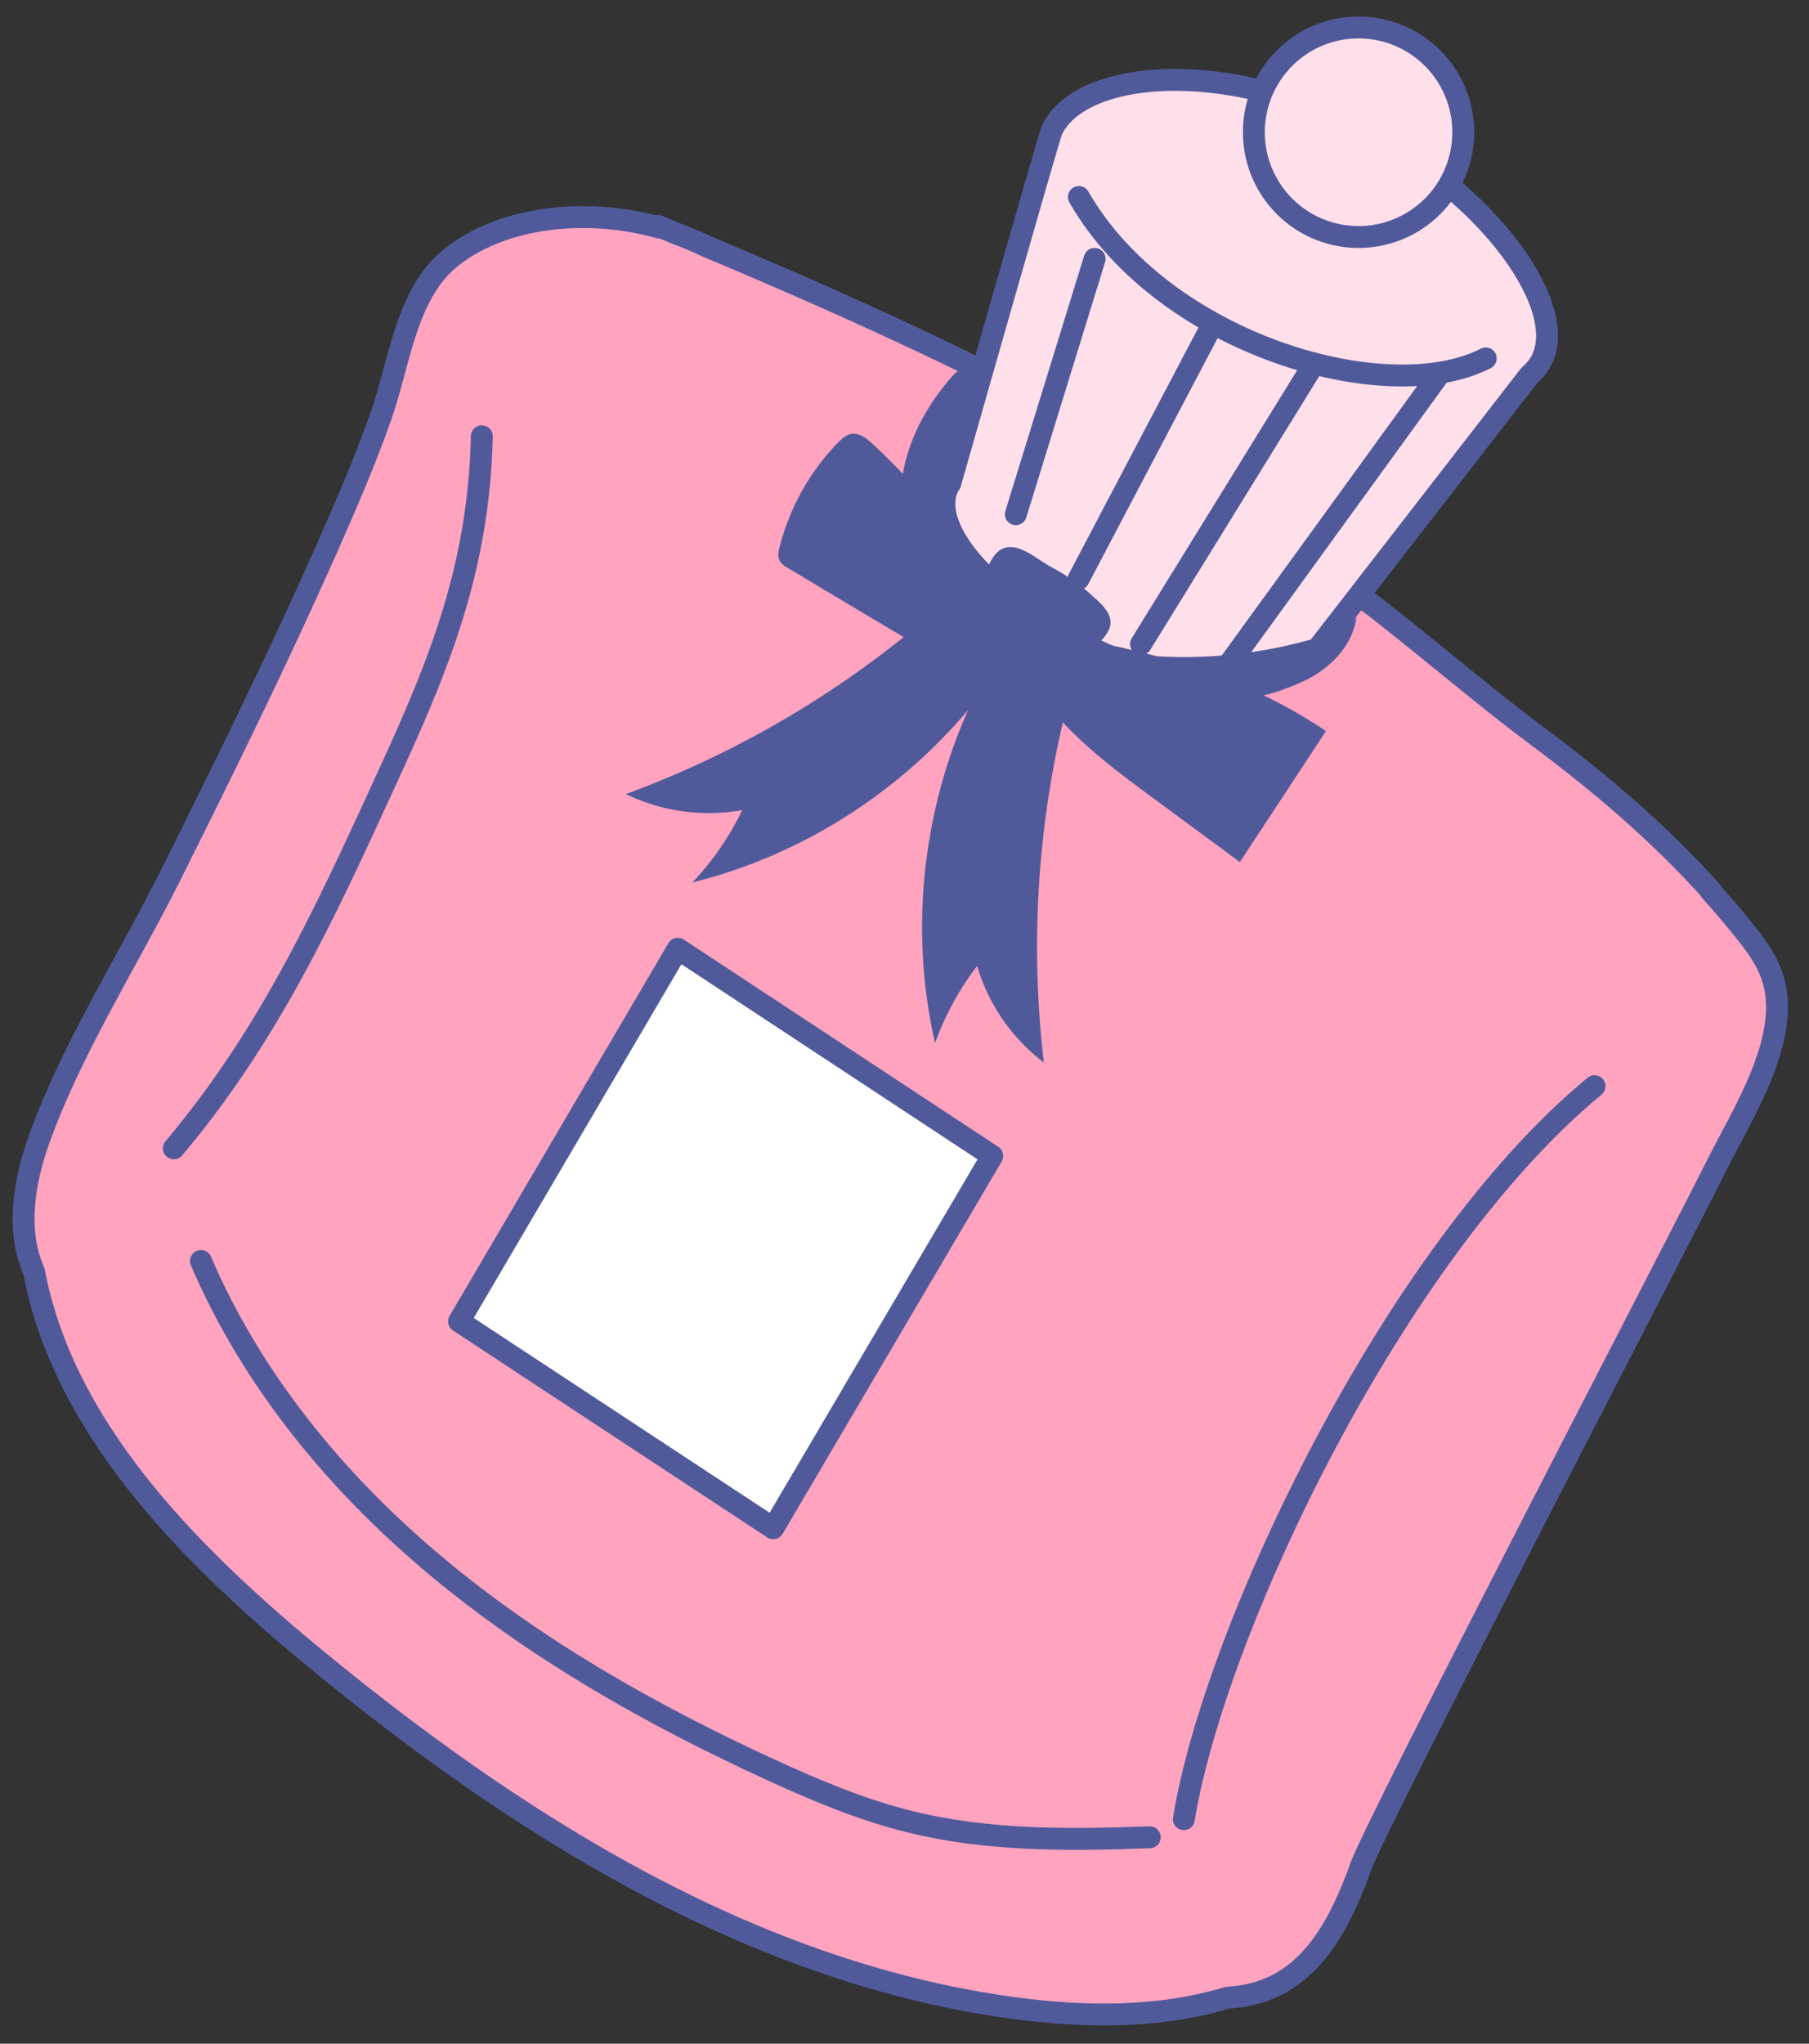
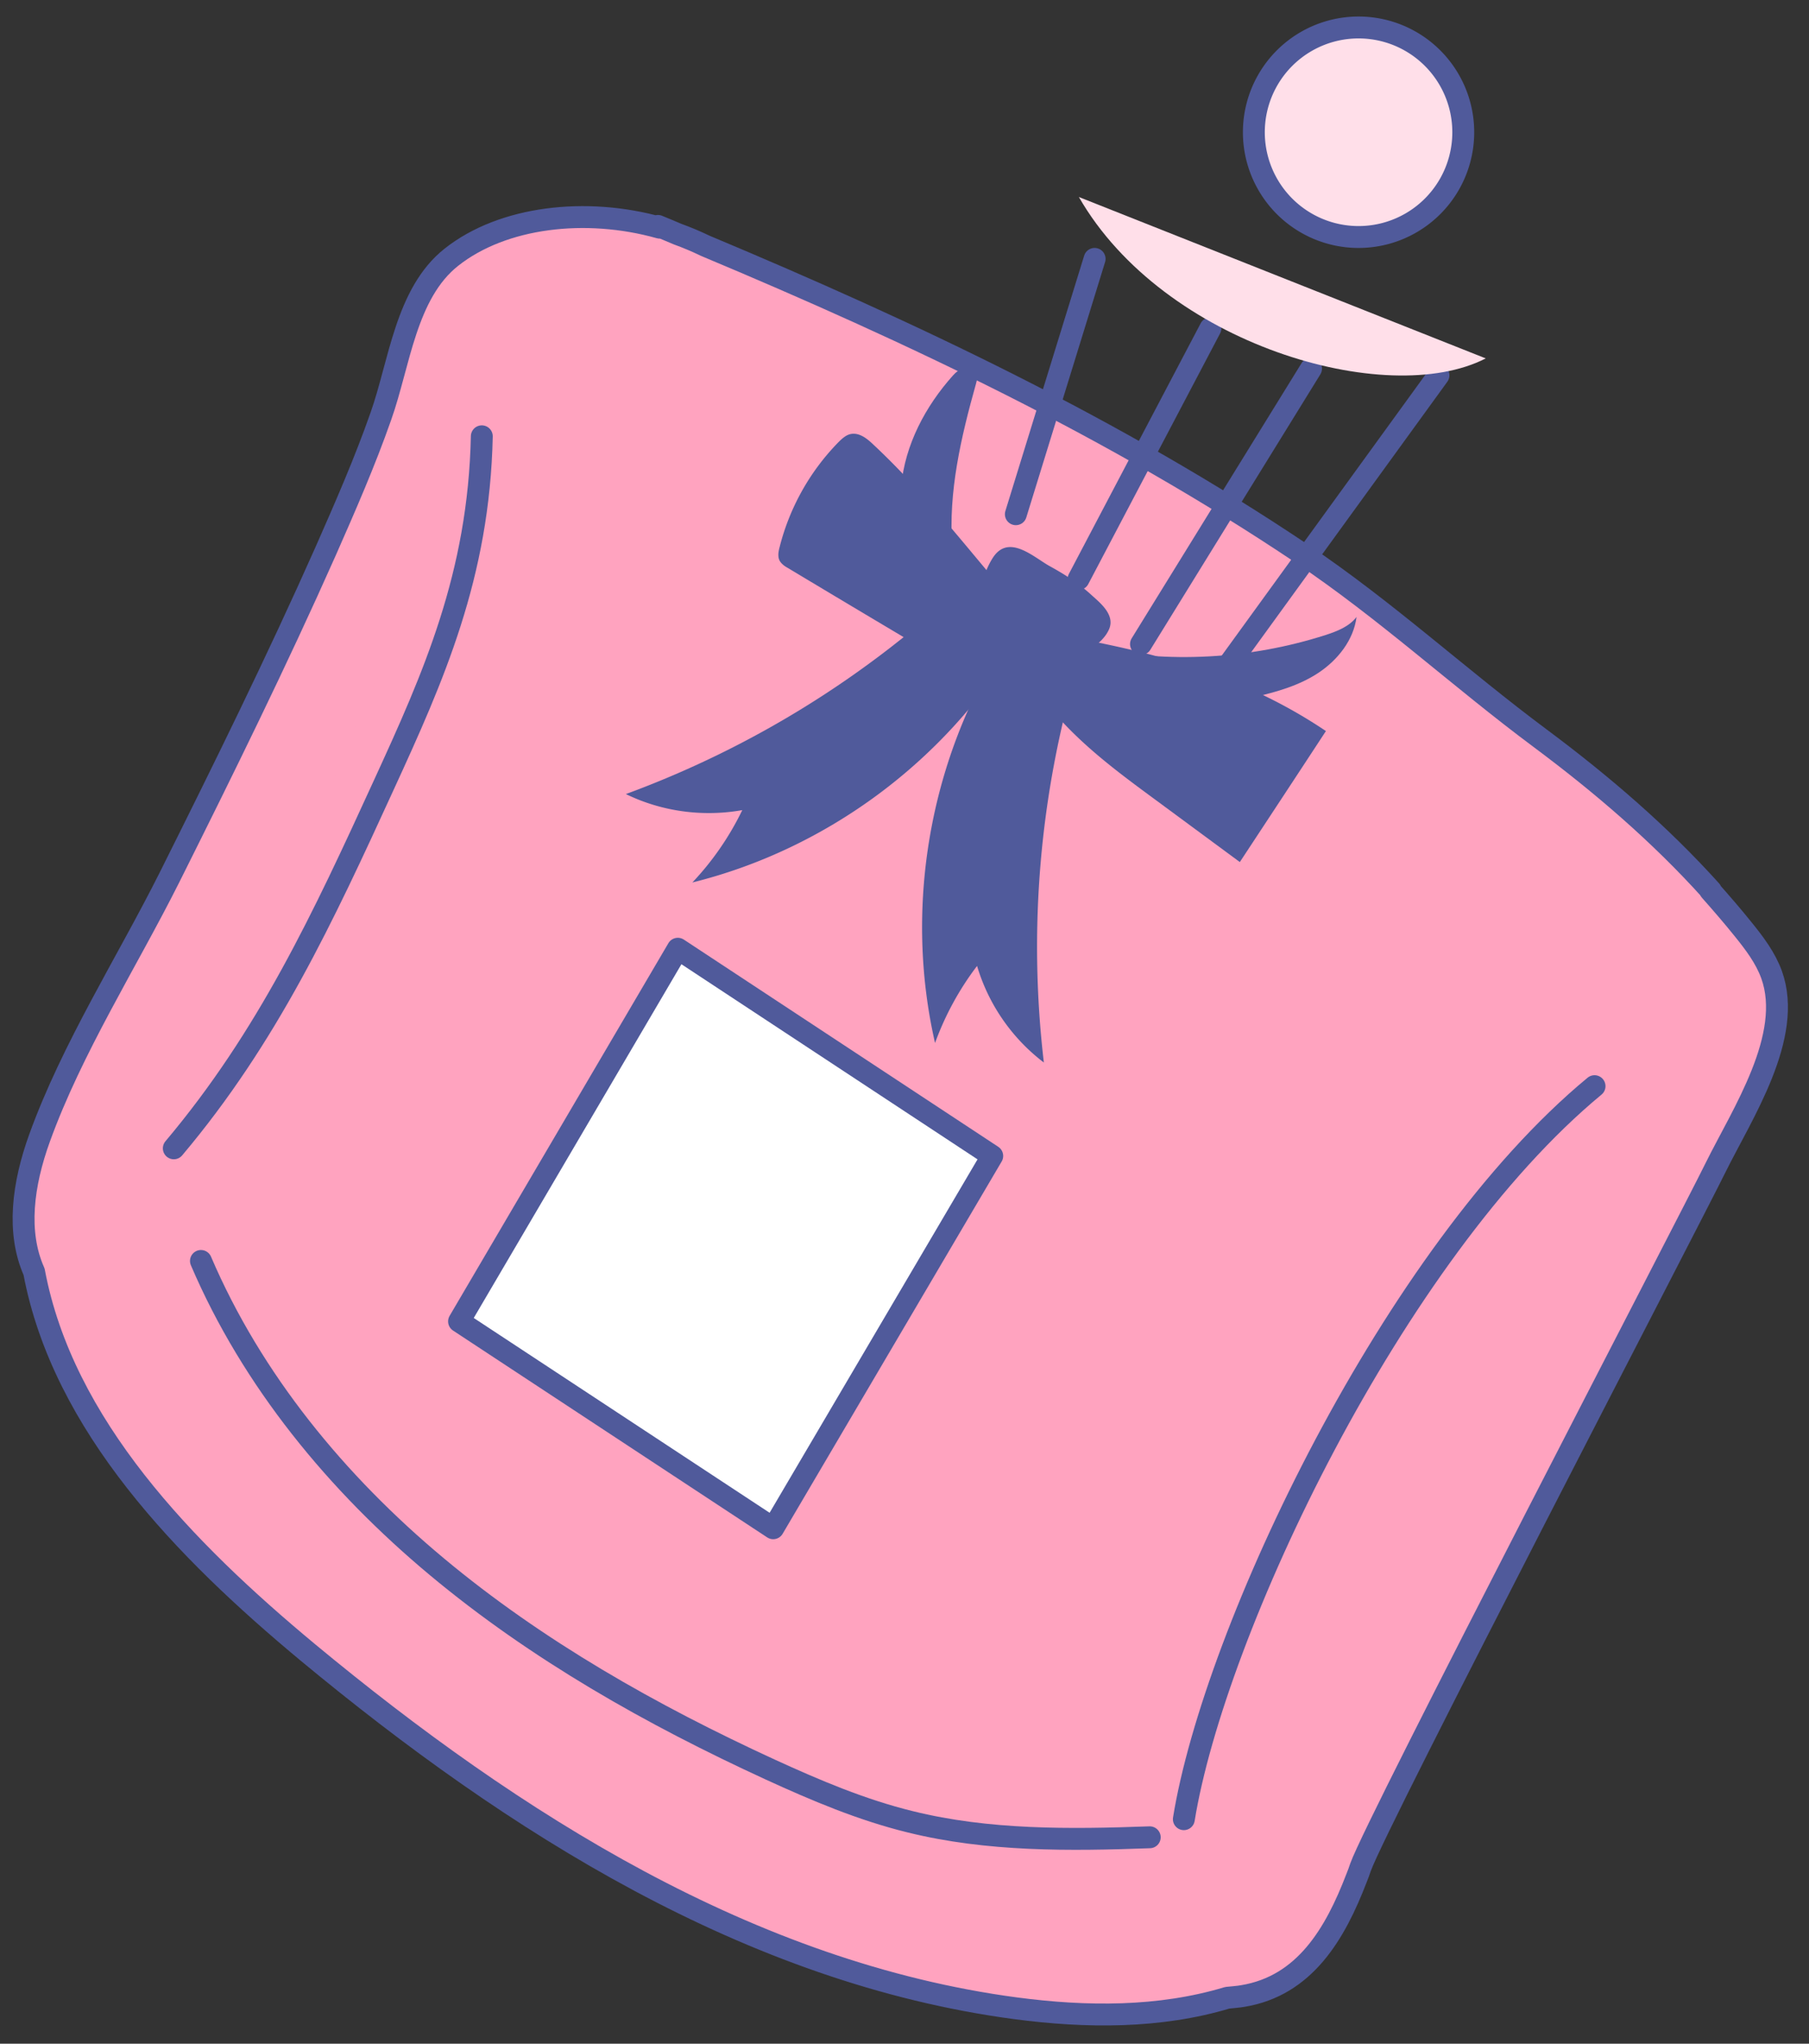
<svg xmlns="http://www.w3.org/2000/svg" width="62" height="70" fill="none">
  <rect width="100%" height="100%" fill="#333333" stroke="none" />
  <path d="M58.638 30.506c-1.76-1.949-3.729-3.638-5.848-5.217-2.769-2.059-5.288-4.388-8.177-6.327-6.378-4.278-13.355-7.576-20.443-10.544-.31-.15-.62-.28-.95-.4-.22-.09-.44-.19-.67-.28l.06.06c-2.528-.71-5.377-.38-7.137 1.01-1.57 1.239-1.779 3.648-2.419 5.447-.55 1.569-1.22 3.098-1.89 4.617-1.679 3.778-3.508 7.486-5.357 11.184-1.46 2.909-3.339 5.848-4.449 8.916-.58 1.6-.79 3.238-.19 4.587.99 5.268 5.179 9.546 9.377 13.034 7.068 5.857 15.175 10.984 24.262 12.194 2.419.32 4.928.34 7.257-.36.18-.02.36-.03.53-.06 2.129-.35 3.169-2.14 3.898-4.038.05-.13.1-.25.14-.38.57-1.59 11.266-22.128 12.166-23.958.91-1.839 2.679-4.497 1.92-6.606-.21-.58-.59-1.08-.97-1.55-.37-.46-.75-.899-1.14-1.339l.03.01z" fill="#FFA3BF" stroke="#505A9B" stroke-width=".75" stroke-linecap="round" stroke-linejoin="round" />
-   <path d="M46.083 4.12c-4.639-2.16-9.137-1.6-10.037.35-.11.25-3.479 12.093-3.479 12.093-.03.04-.06.09-.08.13-.68 1.46 1.58 3.938 5.039 5.557 3.458 1.61 5.858 1.76 7.497.28.06-.06.06-.16.08-.24l7.307-9.425c.19-.17.35-.36.45-.58.91-1.949-2.119-6.016-6.757-8.175l-.02.01z" fill="#FFDFE9" stroke="#505A9B" stroke-width=".75" stroke-linecap="round" stroke-linejoin="round" />
  <path d="M16.513 14.944c-.1 4.758-1.66 8.246-3.359 11.944-2.079 4.538-3.978 8.626-7.197 12.444" fill="#FFA3BF" />
  <path d="M16.513 14.944c-.1 4.758-1.66 8.246-3.359 11.944-2.079 4.538-3.978 8.626-7.197 12.444" stroke="#505A9B" stroke-width=".75" stroke-linecap="round" stroke-linejoin="round" />
-   <path d="M54.65 37.203c-6.908 5.707-13.036 18.68-14.076 25.107L54.65 37.203z" fill="#FFA3BF" />
  <path d="M54.65 37.203c-6.908 5.707-13.036 18.68-14.076 25.107" stroke="#505A9B" stroke-width=".75" stroke-linecap="round" stroke-linejoin="round" />
  <path d="M6.887 43.19c1.75 4.088 4.658 7.616 8.087 10.474 3.429 2.859 7.357 5.078 11.426 6.947 1.55.71 3.129 1.38 4.798 1.789 2.67.66 5.458.63 8.207.53" fill="#FFA3BF" />
  <path d="M6.887 43.19c1.75 4.088 4.658 7.616 8.087 10.474 3.429 2.859 7.357 5.078 11.426 6.947 1.55.71 3.129 1.38 4.798 1.789 2.67.66 5.458.63 8.207.53" stroke="#505A9B" stroke-width=".75" stroke-linecap="round" stroke-linejoin="round" />
  <path d="M46.562 8.118a3.588 3.588 0 100-7.177 3.588 3.588 0 000 7.177z" fill="#FFDFE9" stroke="#505A9B" stroke-width=".75" stroke-linecap="round" stroke-linejoin="round" />
  <path d="M33.007 20.052a33.955 33.955 0 01-11.556 7.146c1.23.6 2.64.79 3.989.55-.44.91-1.02 1.749-1.71 2.478 4.599-1.139 8.687-4.167 11.116-8.245" fill="#505A9B" />
  <path d="M36.926 22.85a33.894 33.894 0 00-1.15 13.543 6.476 6.476 0 01-2.289-3.308c-.61.8-1.1 1.699-1.44 2.639-1.059-4.618-.2-9.646 2.33-13.644" fill="#505A9B" />
  <path d="M37.516 8.867l-2.7 8.746M41.484 11.246l-4.518 8.586M44.933 12.626l-5.828 9.435M49.301 12.855L41.954 22.98" stroke="#505A9B" stroke-width=".75" stroke-linecap="round" stroke-linejoin="round" />
  <path d="M36.976 6.748c2.899 5.049 10.556 7.268 13.945 5.528L36.976 6.748z" fill="#FFDFE9" />
-   <path d="M36.976 6.748c2.899 5.049 10.556 7.268 13.945 5.528" stroke="#505A9B" stroke-width=".75" stroke-linecap="round" stroke-linejoin="round" />
  <path d="M34.377 20.202c-1.45-1.71-2.81-3.449-4.459-4.988-.21-.2-.47-.4-.75-.35-.17.03-.31.16-.44.29a7.909 7.909 0 00-2.009 3.588c-.04.15-.07.32 0 .46.06.11.17.19.28.25 2.15 1.29 4.299 2.569 6.448 3.838M36.806 21.85c3.119.57 5.977 1.4 8.637 3.19-.98 1.498-1.97 2.998-2.95 4.487l-2.848-2.1c-1.36-.999-2.73-2.008-3.769-3.327" fill="#505A9B" />
  <path d="M34.677 24.81h.07a.35.35 0 00.15-.12c.59-.63 1.16-1.27 1.759-1.89.4-.42 1.12-.689 1.36-1.259.21-.51-.36-.93-.64-1.19-.42-.38-.89-.68-1.38-.949-.54-.29-1.41-1.14-1.96-.31-.36.55-.539 1.41-.719 2.03-.23.81-.42 1.619-.55 2.448-.01.08-.03.17 0 .25.03.09.11.14.19.18.52.29 1.05.55 1.6.77.04.02.09.03.13.04h-.01z" fill="#505A9B" />
  <path d="M26.5 52.345L15.733 45.26l7.498-12.764 10.776 7.097L26.5 52.345z" fill="white" stroke="#505A9B" stroke-width=".75" stroke-linecap="round" stroke-linejoin="round" />
  <path d="M32.637 18.732c-.14-1.879.3-3.758.81-5.577.05-.17.09-.37-.02-.5-.19-.24-.57-.02-.77.21-.94 1.05-1.64 2.369-1.769 3.778-.13 1.41.35 2.909 1.42 3.828M37.386 22.18c2.659.55 5.458.4 8.047-.43.4-.13.81-.29 1.06-.619-.1.79-.64 1.47-1.3 1.91-.66.44-1.44.66-2.22.839-1.059.25-2.158.42-3.248.31-.15-.02-.34-.14-.26-.26" fill="#505A9B" />
</svg>